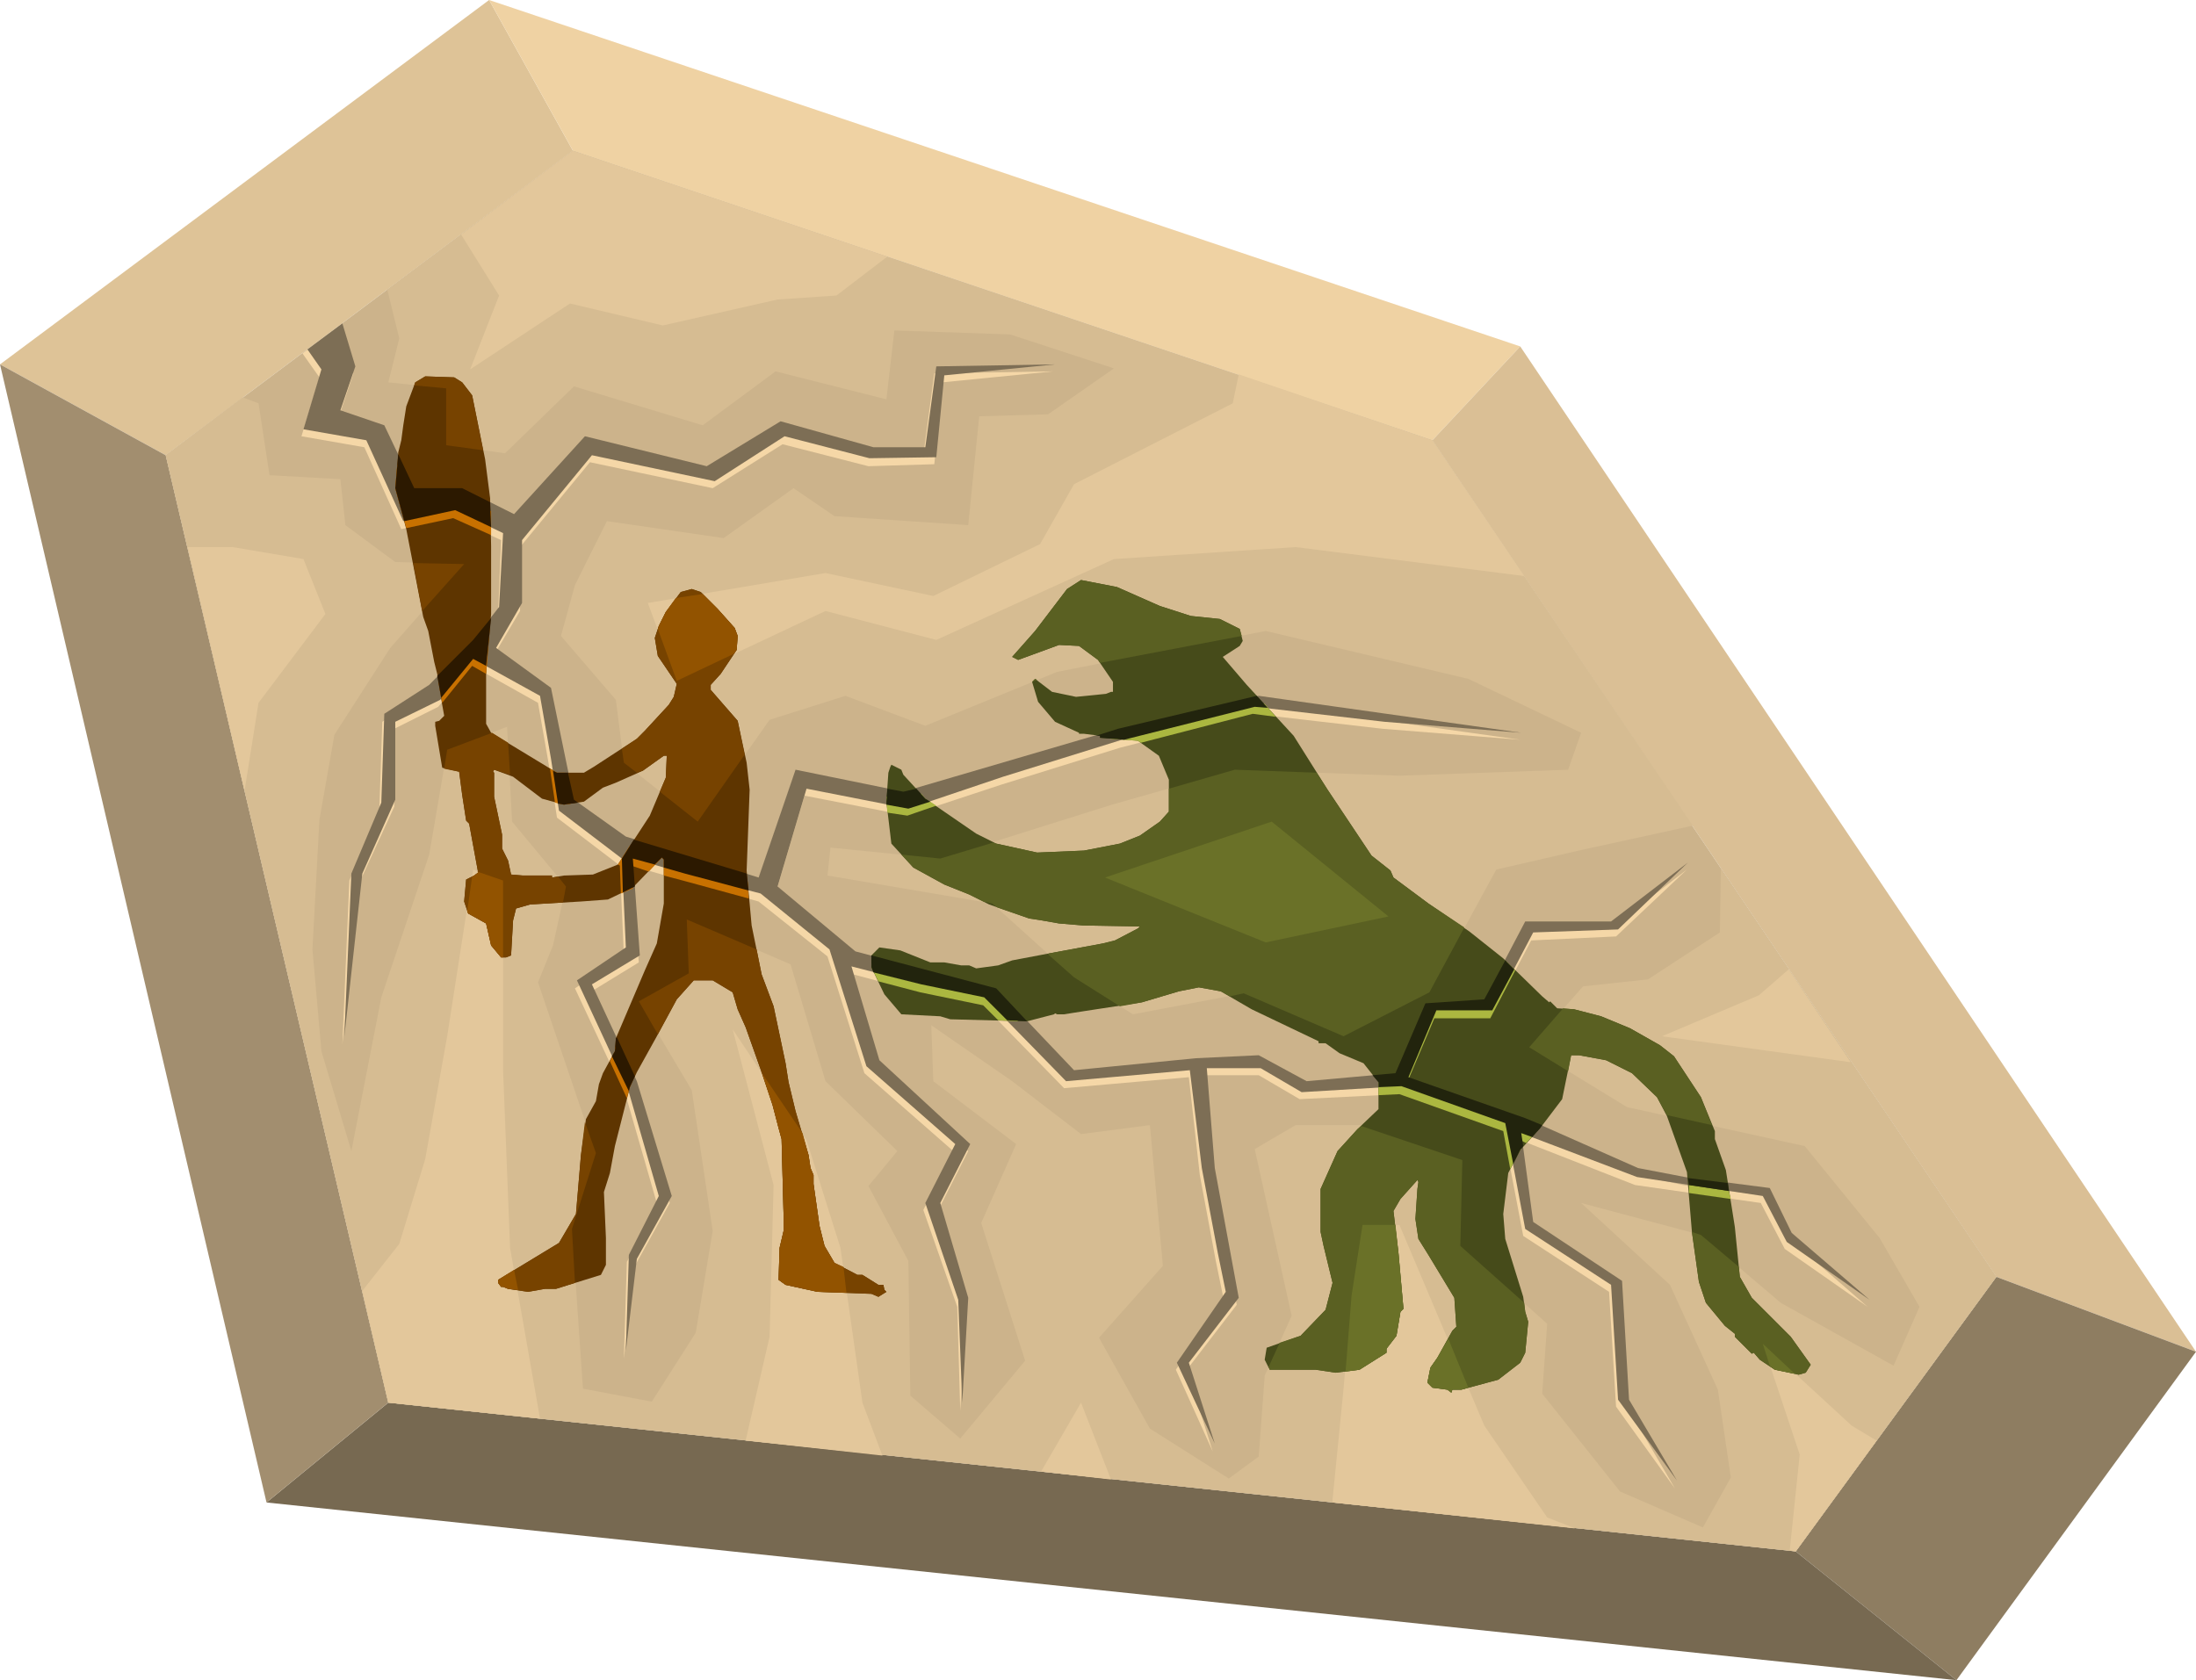
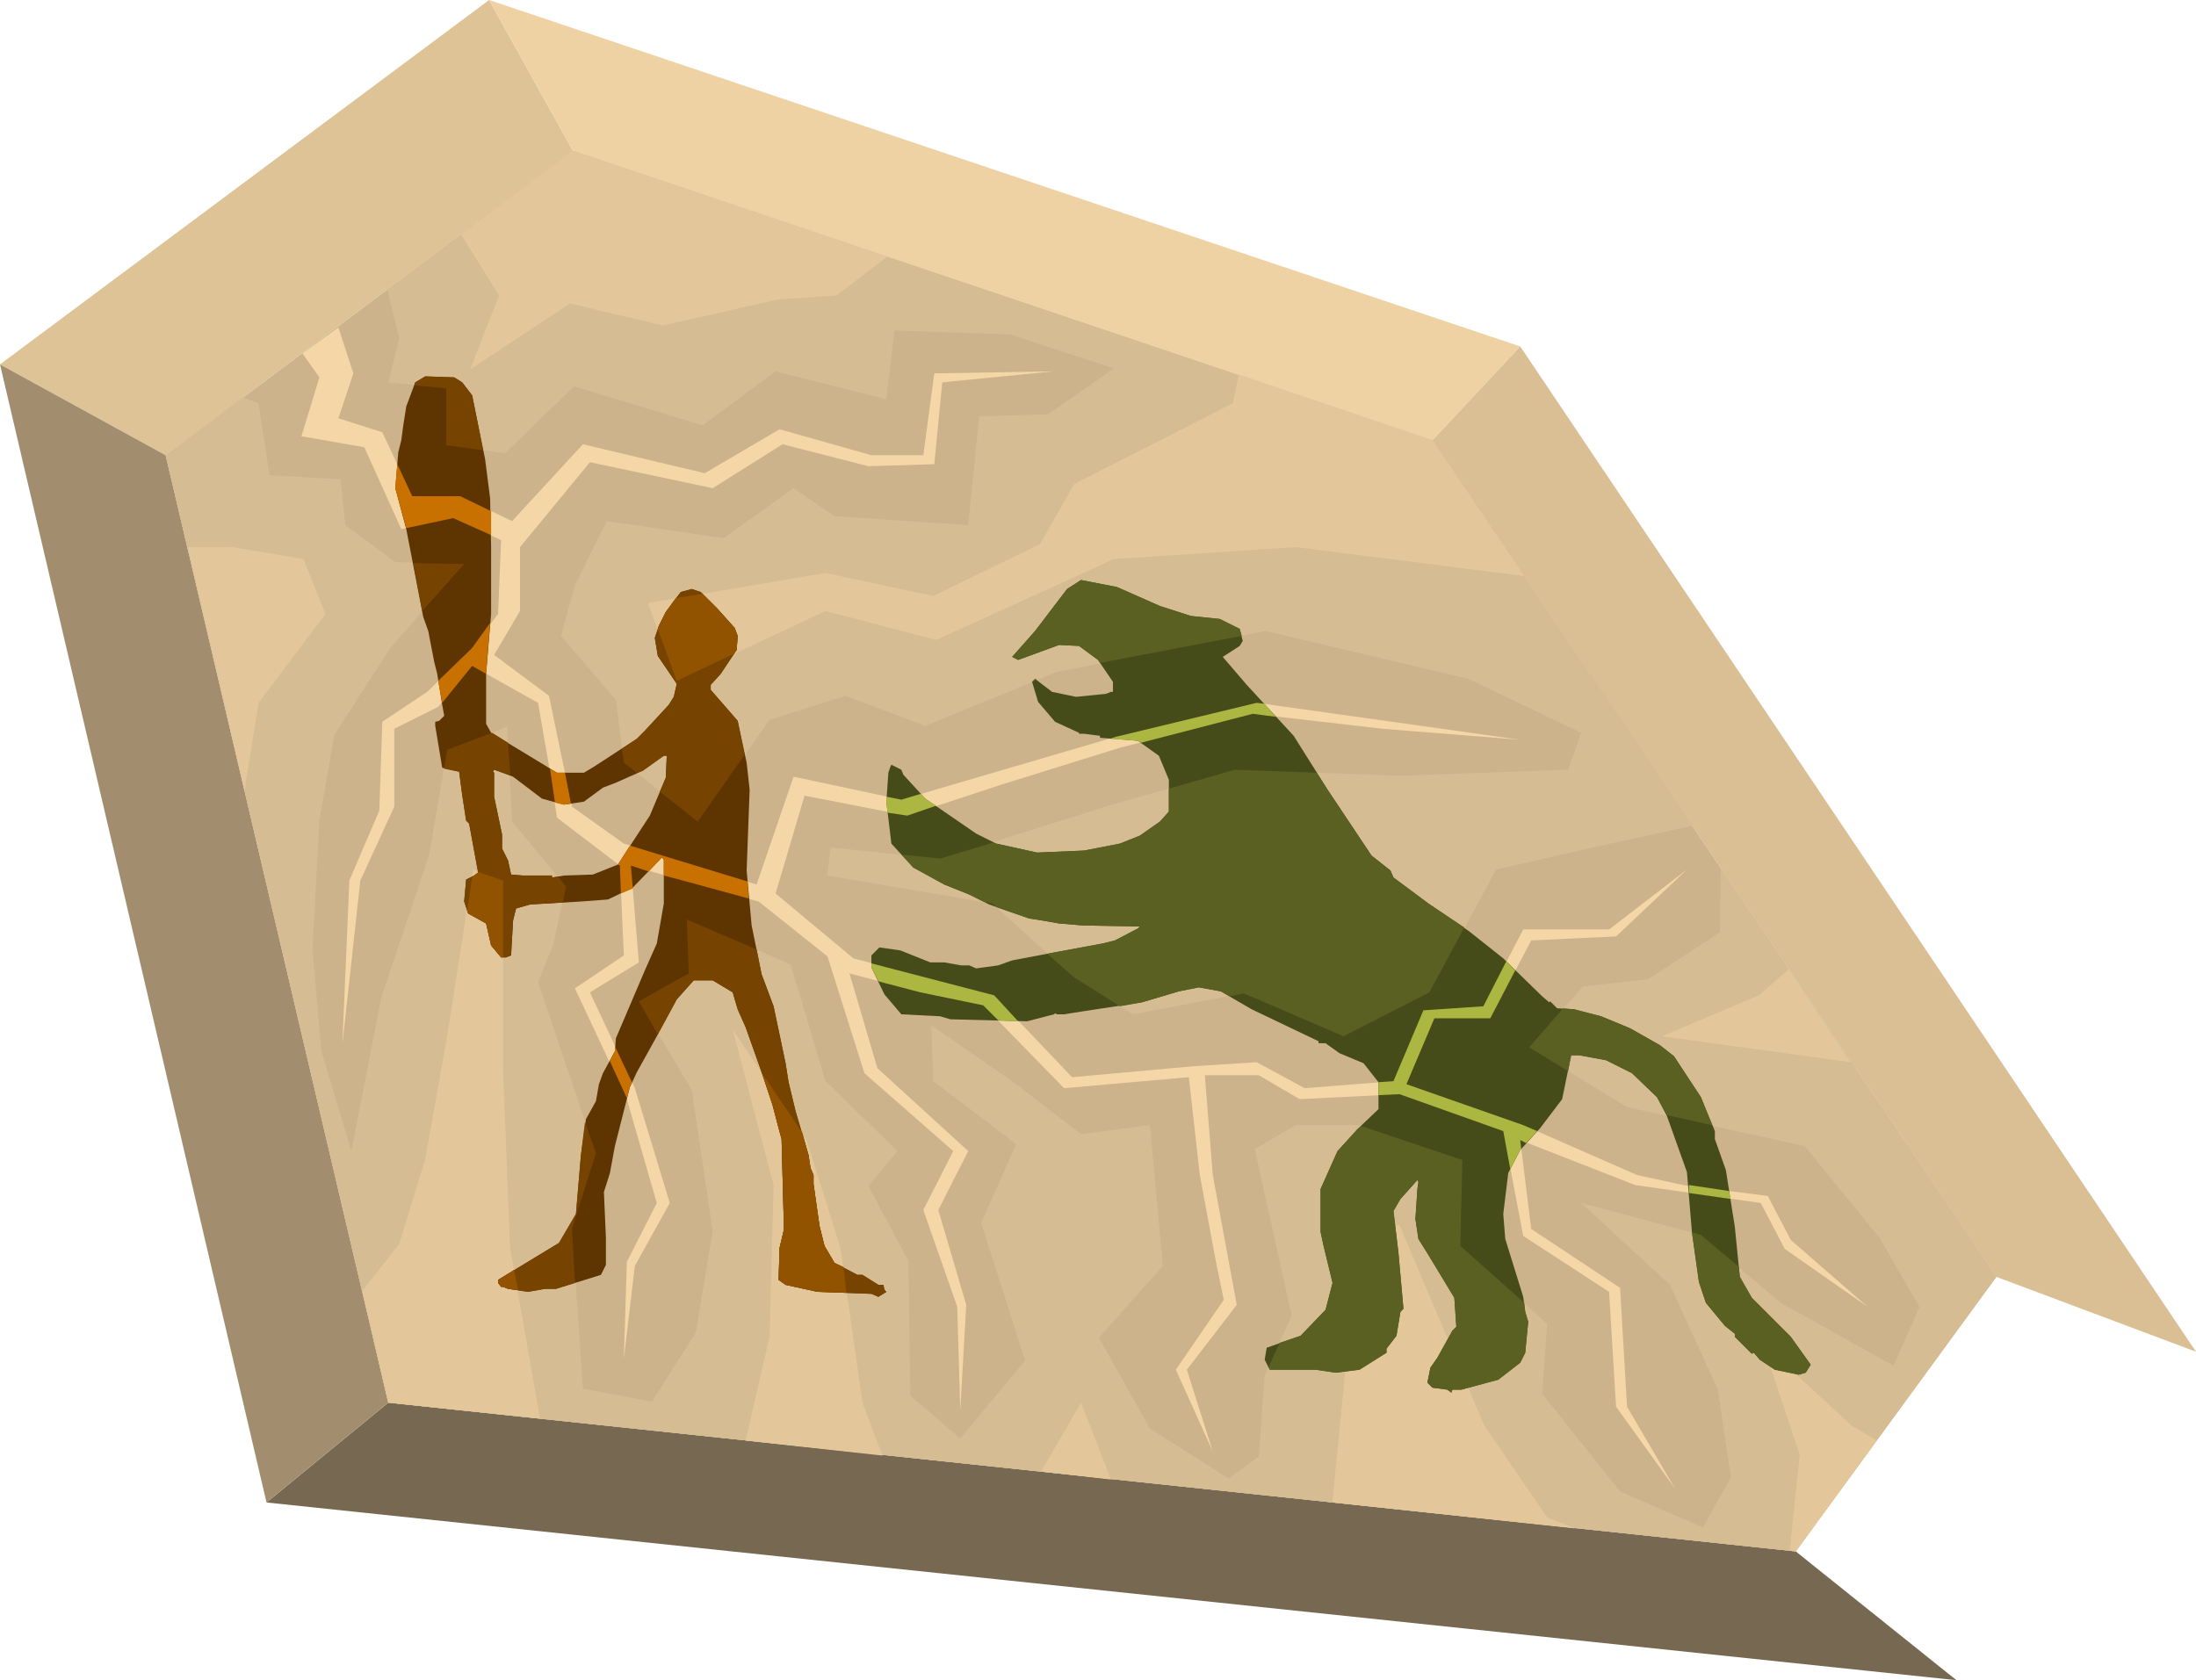
<svg xmlns="http://www.w3.org/2000/svg" fill-rule="evenodd" height="5.608in" preserveAspectRatio="none" stroke-linecap="round" viewBox="0 0 2200 1683" width="7.328in">
  <style>.pen1{stroke:none}</style>
  <path class="pen1" style="fill:#dec397" d="M166 456 0 365 490 0l84 151-408 305z" />
  <path class="pen1" style="fill:#efd2a3" d="M574 151 490 0l1033 347-88 94-861-290z" />
  <path class="pen1" style="fill:#dabf95" d="m1435 441 88-94 677 1007-200-75-565-838z" />
-   <path class="pen1" style="fill:#8e7d61" d="m2000 1279 200 75-240 329-161-129 201-275z" />
  <path class="pen1" style="fill:#776951" d="m1799 1554 161 129-1693-178 122-100 1410 149z" />
  <path class="pen1" style="fill:#a28e6f" d="m389 1405-122 100L0 365l166 91 223 949z" />
  <path class="pen1" style="fill:#ccb38b" d="m166 456 408-305 861 290 565 838-201 275-1410-149-223-949z" />
  <path class="pen1" d="m388 290 12 49-11 44 58 6v57l59 8 69-67 129 39 73-54 111 28 8-69 116 4 104 34-66 46-69 2-11 109-134-9-41-28-70 50-117-17-32 64-14 51 55 64 8 63 74 59 72-102 76-24 80 30 132-54 209-41 203 48 113 54-13 37-169 6-165-6-123 35-172 54-110-11-3 28 165 28 82 74 59 37 111-21 100 43 86-44 67-123 87-20 110-24-261-386-861-290-186 139zm1336 580-1 64-72 47-65 7-54 61 98 60 178 39 75 92 40 69-26 59-113-63-80-68-120-32 89 82 48 105 13 88-28 50-83-36-78-98 5-70-87-78 2-86-102-35h-65l-41 24 37 167-27 60-6 81-30 22-79-50-51-91 64-72-13-141-69 9-69-53-81-56 2 56 83 63-35 79 44 138-65 78-50-43-2-135-40-75 29-35-72-70-35-117-104-45 2 54-50 28 53 89 21 141-17 102-44 69-69-13-11-160 24-76-58-171 15-37 13-59-54-65-5-95-60 23-18 105-48 143-30 154-30-100-9-102 7-130 15-85 56-87 74-84-69-2-50-37-5-46-71-4-11-72-16-6-77 58 223 949 1410 149 201-275-276-409z" style="fill:#d6bc92" />
  <path class="pen1" d="m462 235 38 61-29 74 100-66 93 22 115-26 59-4 51-39-315-106-112 84zm779 140-6 29-159 81-34 60-107 52-108-23-178 30 29 78 149-70 111 29 178-81 182-12 229 29-92-136-194-66zm551 596-30 26-97 41 189 26-62-93zm88 472-25-15-89-82 37 111-10 96 6 1 81-111zm-302 88-28-11-63-92-85-201h-37l-11 71-8 93-11 111v3l243 26zm-465-49-30-77-40 69 70 8zm-229-24-20-53-22-155-34-108-74-111 41 156-4 152-24 104 137 15zm-343-37-30-171-7-178V882l-30-11-26 167-22 123-26 85-37 47 26 112 152 16zM245 792l14-88 67-89-22-55-71-12h-45l57 244z" style="fill:#e3c79b" />
  <path class="pen1" style="fill:#f5d7a7" d="m303 354 17 24-18 59 63 11 37 82 52-11 48 22-3 74-26 34-45 44-45 30-3 89-30 70-7 164 18-164 34-74v-78l44-22 34-41 66 37 11 63 8 52 63 48 4 90-49 33 52 111 30 104-30 59-3 97 11-93 35-63-35-115-45-96 49-30-8-97 52 15 76 21 69 55 37 117 89 78-30 59 34 97 3 104 6-106-28-95 30-59-91-83-28-95 71 19 63 13 81 83 125-11 11 98 16 86 8 39-48 70 37 82-26-82 50-65-24-130-8-100h54l41 24 100-5 104 37 20 105 86 56 7 115 59 82-48-82-7-119-89-59-11-89 115 45 126 18 24 46 83 58-77-67-23-44-85-11-46-10-114-50-117-41 28-66h56l41-78 85-4 71-67-78 60h-86l-40 77-60 4-30 71-89 7-48-26-63 4-122 11-78-82-141-37-78-65 29-98 103 20 94-31 119-37 133-34 130 15 138 11-264-37-141 34-215 63-108-23-37 108-133-41-52-37-23-111-55-41 26-44v-64l70-85 123 26 70-44 86 22 66-2 8-82 111-11-119 2-11 82h-52l-92-26-75 44-122-29-71 77-52-25h-48l-30-64-44-14 15-45-15-46-36 26z" />
-   <path class="pen1" style="fill:#7d6e55" d="m308 350 14 20-18 60 63 11 37 81 52-11 48 23-4 74-26 33-44 45-45 29-3 89-30 71-7 163 18-163 33-74v-78l45-22 33-41 67 37 11 63 8 52 63 48 4 89-49 33 52 112 30 104-30 59-3 96 11-92 35-63-35-115-45-97 48-29-7-97 52 15 76 20 69 56 37 117 89 78-30 59 33 97 4 103 6-105-28-95 30-59-91-84-28-94 70 18 63 13 82 84 124-11 12 98 16 85 8 39-49 71 38 81-26-81 50-65-24-130-8-100h54l41 24 100-6 104 37 20 106 86 56 7 115 59 81-48-81-7-119-89-59-12-89 116 44 126 19 24 46 83 58-78-67-22-45-85-11-47-9-113-50-117-41 28-67h56l41-78 85-3 70-67-77 59h-86l-41 78-59 4-30 70-89 8-48-26-63 3-122 12-78-82-141-37-78-65 29-98 102 20 95-32 119-37 133-33 130 15 137 11-263-37-141 33-215 63-108-22-37 108-133-41-52-37-23-112-55-40 26-45v-63l70-85 123 26 70-45 85 22 67-1 8-82 111-11-119 2-11 81h-52l-93-26-74 45-122-30-71 78-52-26h-48l-30-63-44-15 15-44-13-43-35 26z" />
  <path class="pen1" d="m463 383 10 13 13 64 5 39 1 48v68l-5 60v50l5 9 66 40h27l10-6 43-28 8-8 24-26 5-8 3-13-19-28-3-18 4-12 7-14 15-20 11-3 9 3 17 17 17 19 3 8-1 14-16 24-10 11v5l27 31 9 42 3 27-3 81 5 55 10 49 12 32 12 57 3 19 7 29 13 44 2 13 3 7v9l6 42 5 20 10 17 23 12h5l16 10h5l1 5 2 2-8 5-7-3-54-2-32-7-7-5 1-32 4-17v-16l-2-76-3-11-6-23-11-33-16-45-8-18-5-17-20-12h-19l-17 19-20 37-20 36-7 15-15 59-5 27-6 19 2 46v27l-5 10-45 14h-11l-17 3-20-3-5-2h-2l-3-4v-3l61-37 17-29 5-59 5-36 10-18 3-17 4-11 12-22 1-13 29-68 12-27 7-40v-44l-2-2-29 30-25 12-27 2-51 3-14 4-3 12-2 35-5 2h-5l-10-12-5-22-18-10-4-12 2-22 8-4 4-3-9-49-3-3-4-26-3-23-17-4-7-42v-4l4-1 5-5-2-11-5-31-3-12-6-31-5-14-17-88-11-41 3-36 3-12 2-15 3-19 9-24 10-6 29 1 8 5zm204 396-16 38-32 49-25 10-29 1-12 2v-2h-29l-12-1-3-14-6-12v-14l-8-38v-24l-1-1 1-2 19 7 29 22 22 6 20-3 19-14 13-5 27-12 21-15h3l-1 22z" style="fill:#5e3500" />
  <path class="pen1" style="fill:#464b1a" d="m1162 607 31 10 29 3 20 10 3 12-3 5-17 11 24 28 47 51 34 54 44 66 19 15 3 7 35 26 41 28 34 27 39 38 7 6 1-1 7 7 17 1 27 7 29 12 30 17 14 11 27 41 14 34v8l11 31 9 57 5 50 12 21 39 39 20 28-5 8-7 2-24-5-15-10-6-7-2 1-17-17v-3l-10-8-19-23-7-21-7-50-5-60-20-56-10-19-25-24-26-13-27-5h-8l-9 44-22 29-20 22-12 23-5 41 2 25 18 58 2 15 3 10-3 31-5 10-22 17-37 10h-9l-1 3-4-3-15-2-5-5 3-15 7-10 15-27 4-4-2-29-26-43-10-16-3-20 2-30 1-7-1-2-17 19-7 12 5 42 5 56-3 3-4 24-10 13v4l-27 17-24 3-20-3h-46l-5-10 2-12 34-12 25-26 7-27-9-37-3-14v-43l17-38 20-22 21-20v-27l-15-19-24-10-14-10h-7v-2l-67-32-31-18-22-4-20 4-37 11-59 9-19 3h-7l-2-1-1 1-27 7-77-2-10-3-39-2-17-20-13-27v-12l8-8 21 3 30 12h14l17 3h8l7 3 22-3 14-5 37-7 54-10 12-3 23-12 2-2-57-1-24-2-17-3-13-2-40-14-20-10-25-10-31-17-22-24-5-42 2-29 2-6 1-2 10 5 2 5 22 24 51 35 20 10 41 9 47-2 36-7 20-8 20-14 9-10v-32l-10-24-21-15-38-3v-2l-16-2h-5v-1l-24-11-17-20-6-20 3-3 17 13 24 5 30-3 5-2h2v-10l-15-22-19-14-20-1-41 15-6-3 23-26 32-42 14-9 36 7 43 19z" />
  <path class="pen1" d="m880 983 42 11 63 13 15 15 20 1-24-26-123-32v4l7 14zm501 114 21-1 104 37 7 38 10-19 1-1-1-9 6 3 11-12-14-6-117-41 28-66h56l25-48-9-9-23 45-60 4-30 71-15 1v13zm311 98 42 6-2-8-40-6v8zM889 814l20 3 29-10-11-7-4-5-20 6-15-3v5l1 11zm254-70 112-29 23 3-11-13-8-1-141 34-6 2 28 2 3 2z" style="fill:#abb740" />
-   <path class="pen1" d="m875 974 48 12 63 13 23 23 20 1-31-33-125-33v12l2 5zm506 115 23-1 104 37 8 41 7-14 3-4-2-13 11 4 8-9 2-3-17-7-117-41 28-67h56l22-41-9-9-21 39-59 4-30 70-23 2 6 7v5zm311 98 40 6-1-8-40-5 1 7zM888 806l22 4 22-7-5-3-9-10-13 3-16-3-1 13v3zm238-65 131-33 13 1-11-12-139 33-22 7h4v2l24 2z" style="fill:#22240d" />
  <path class="pen1" d="m407 529 47-10 38 17v-24l-31-15h-48l-15-32-2 24 11 40zm84 95-18 25-34 33 4 22 30-37 14 8 4-51zm60 146 5 34 9 2 7-1-6-31h-8l-7-4zm68 96 2 1 1 28 12-5-2-23 18 6 13-14 2 2v16l19 5 66 18-1-17-118-36-12 19zm-8 197 17 37 3-11 2-5-17-36v5l-5 10z" style="fill:#c87100" />
-   <path class="pen1" d="m405 522 51-11 36 17-1-25-28-14h-48l-16-34-3 34 9 33zm87 97-18 22-36 36 4 22 32-39 13 7 5-48zm62 153 5 33 6 1 14-2-4-3-6-27h-11l-4-2zm69 88 1 34 10-5 2-1-2-28 22 6 7-7 2 2v8l21 6 64 17-2-17-113-34-12 19zm-10 198 17 35 1-4 5-11-18-39-1 1-1 13-3 5z" style="fill:#2c1900" />
  <path class="pen1" d="m1034 683 5-2-2-1-3 3zm68-19 142-27-2-7-20-10-29-3-31-10-43-19-36-7-14 9-32 42-23 26 6 3 41-15 20 1 19 14 2 3zm217 110-82-3-66 19v23l-9 10-20 14-20 8-36 7-47 2-41-9-3-1-53 16-39-4 12 13 31 17 25 10 14 7 9 2 5 4 32 11 13 2 17 3 24 2 57 1-2 2-23 12-12 3-54 10-1 1 26 23 46 29 22-4 37-11 20-4 22 4 9 5 14-3 100 43 86-44 35-65-36-24-35-26-3-7-19-15-44-66-11-17zm247 236 11 1 27 7 29 12 30 17 14 11 27 41 11 28-45-10-10-18-25-24-26-13-27-5h-8l-3 16-39-24 34-39zm176 259 1 10 12 21 39 39 20 28-5 8-7 2-24-5-15-10-6-7-2 1-17-17v-3l-10-8-19-23-7-21-7-50 9 3 38 32zm-215 36 1 9 3 10-3 31-5 10-22 17-37 10h-9l-1 3-4-3-15-2-5-5 3-15 7-10 15-27 4-4-2-29-26-43-10-16-3-20 2-30 1-7-1-2-17 19-7 12 5 42 5 56-3 3-4 24-10 13v4l-27 17-24 3-20-3h-46l-1-3 11-24 21-7 25-26 7-27-9-37-3-14v-43l17-38 20-22 4-3 101 34-2 86 64 57z" style="fill:#5a6022" />
  <path class="pen1" d="m415 386 32 3v57l37 5-11-55-10-13-8-5-29-1-10 6-1 3zm208 364 2 14 13 10 6-2 21-15h3l-1 22-6 14 38 30 47-67-7-34-27-31v-5l10-11 16-24 1-14-3-8-17-19-17-17-9-3-11 3-15 20-7 14-4 12 3 18 19 28-3 13-5 8-24 26-8 8-15 10zm-130-16 16 10 2 32-16-5-1 2 1 1v24l8 38v14l6 12 3 14 12 1h29v2l6-1 8 10-3 16-33 2-14 4-3 12-2 35-5 2h-5l-10-12-5-22-18-10-4-12 2-22 8-4 4-3-9-49-3-3-4-26-3-23-15-3 3-19 45-17zm265 217 5 25 12 32 12 57 3 19 7 29 13 44 2 13 3 7v9l6 42 5 20 10 17 23 12h5l16 10h5l1 5 2 2-8 5-7-3-54-2-32-7-7-5 1-32 4-17v-16l-2-76-3-11-6-23-11-33-16-45-8-18-5-17-20-12h-19l-17 19-19 35-19-33 50-28-2-54 70 30zm-182 334-19 6h-11l-17 3-20-3-5-2h-2l-3-4v-3l61-37 17-29 5-59 4-33 11 31-24 76 3 54zM423 612l-9-48 51 1-42 47z" style="fill:#774300" />
  <path class="pen1" d="m735 655 3-4 1-14-3-8-17-19-15-15-27 4-10 14-7 14-1 3 19 52 57-27zM504 959h-2l-10-12-5-22-18-10-1-2 5-35 2-1 4-3-1-1 26 9v77zm300 176 6 22 2 13 3 7v9l6 42 5 20 10 17 9 4 3 26-29-1-32-7-7-5 1-32 4-17v-16l-2-76-3-11-6-23-11-33-1-1 42 62zm-285 157-10-1-5-2h-2l-3-4v-3l16-10 4 20z" style="fill:#925300" />
-   <path class="pen1" d="m1798 1376-20-4-5-4-7-22 32 30zm-327 14-7 2h-9l-1 3-4-3-15-2-5-5 3-15 7-10 11-19 20 49zm-73-163 3 28 5 56-3 3-4 24-10 13v4l-27 17-14 2 6-76 11-71h33zm-291-348 167-56 117 95-123 26-161-65z" style="fill:#6a7128" />
</svg>